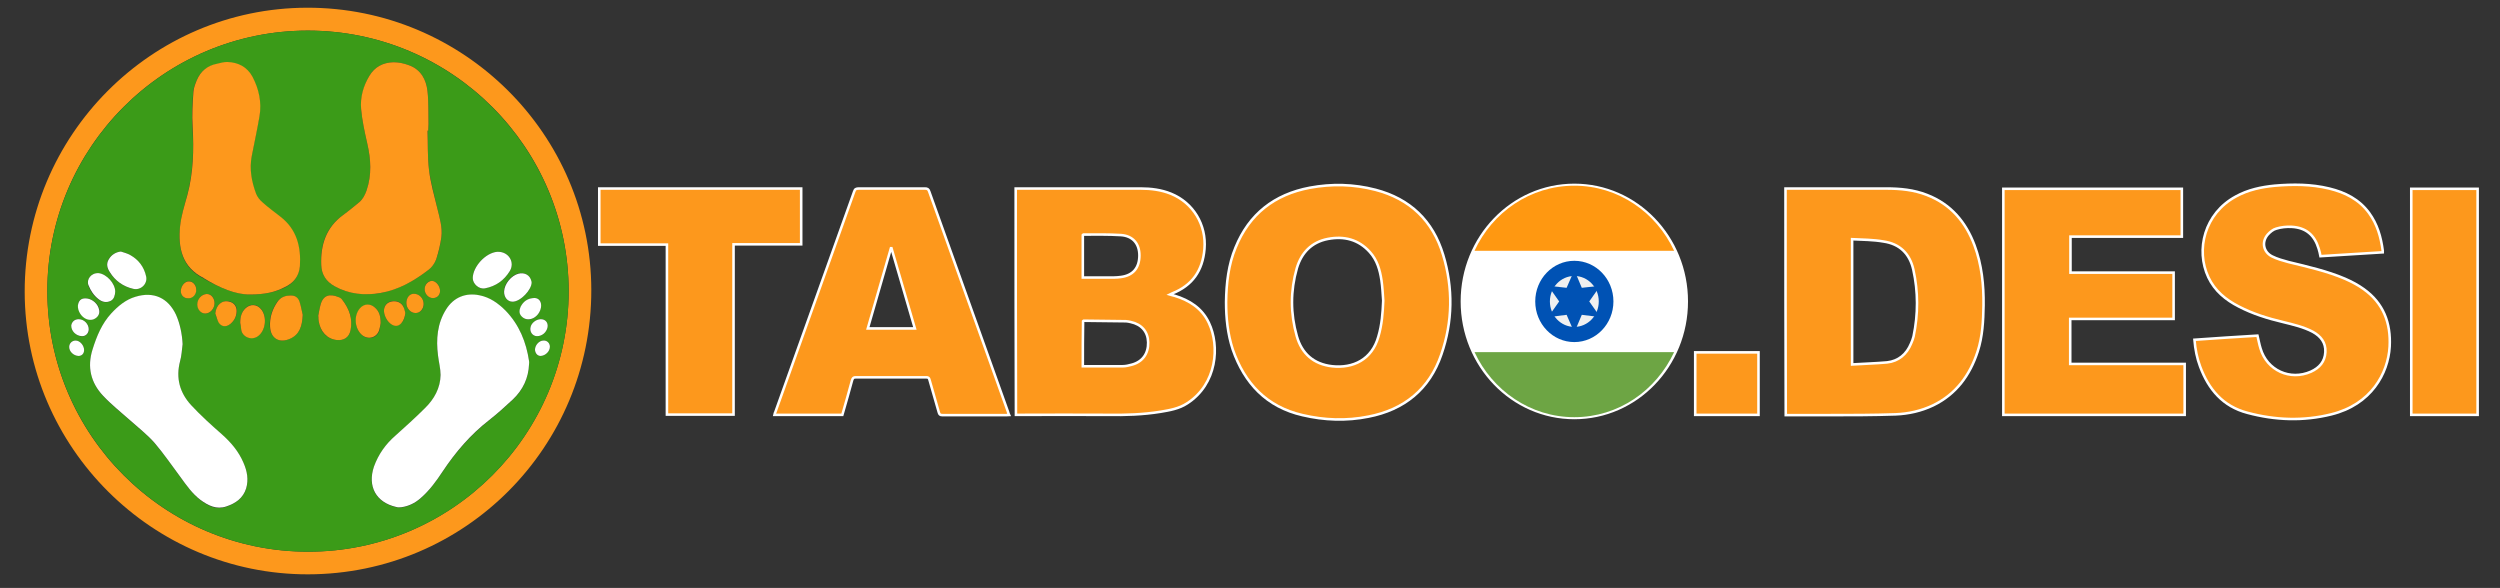
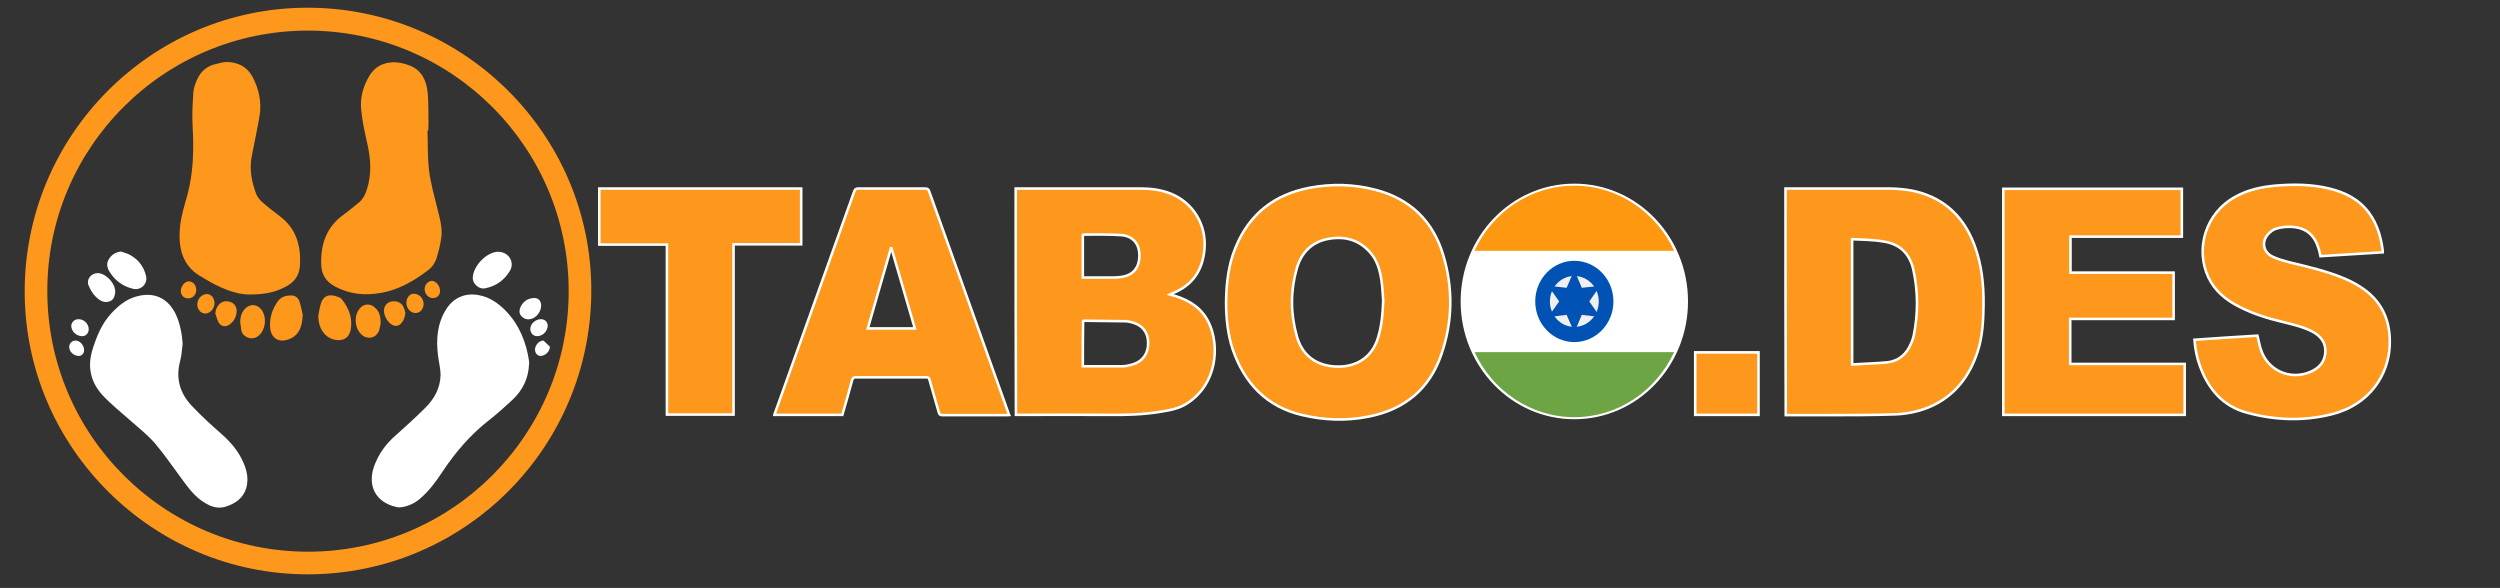
<svg xmlns="http://www.w3.org/2000/svg" version="1.1" id="Layer_1" x="0px" y="0px" viewBox="0 0 972 228.6" style="enable-background:new 0 0 972 228.6;" xml:space="preserve">
  <rect x="0" y="0" width="972" height="228.6" fill="#333333" stroke="none" />
  <style type="text/css">
	.st0{fill:#FD981C;}
	.st1{fill:#FD981C;stroke:#FFFFFF;stroke-miterlimit:10;}
	.st2{fill:#3B9B18;}
	.st3{fill:#FFFFFF;}
	.st4{fill:#FFFFFF;stroke:#FFFFFF;stroke-miterlimit:10;}
	.st5{fill:#FF9811;}
	.st6{fill:#6DA544;}
	.st7{fill:#0052B4;}
	.st8{fill:#F0F0F0;}
</style>
  <g>
    <g>
      <path class="st0" d="M119.8,223.3C59.3,223.4,9.7,174,9.6,113.5C9.5,52.7,58.8,3.1,119.4,3c60.8-0.1,110.4,49.2,110.5,109.7    C230,173.8,180.8,223.2,119.8,223.3z M119.8,214.5c55.9,0,101.3-45.4,101.3-101.3c0-55.9-45.4-101.3-101.4-101.3    c-55.9,0-101.4,45.4-101.3,101.3C18.4,169.1,63.8,214.5,119.8,214.5z" />
      <path class="st1" d="M394.9,73.3c0.5,0,0.9,0,1.3,0c15.8,0,31.5,0,47.3,0c4,0,8,0.5,11.7,2c8.7,3.5,13.9,12.1,13.1,21.5    c-0.7,8.4-4.7,14.2-12.6,17.3c-0.2,0.1-0.4,0.2-0.8,0.4c0.7,0.2,1.2,0.4,1.8,0.5c5.8,1.8,10.6,4.8,13.3,10.5    c4.3,9,3.2,23.8-8.4,31.3c-3.2,2.1-6.8,2.7-10.4,3.3c-6.8,1.1-13.6,1.3-20.4,1.2c-11.4-0.1-22.9,0-34.3,0c-0.5,0-1,0-1.5,0    C394.9,132,394.9,102.7,394.9,73.3z M421,142.4c5.2,0,10.3,0,15.5,0c1.2,0,2.4-0.3,3.5-0.6c4.2-1.1,6.5-4.3,6.4-8.7    c-0.1-4.2-2.6-7-6.8-7.9c-0.6-0.1-1.2-0.3-1.8-0.3c-5.5-0.1-11-0.1-16.5-0.2c-0.1,0-0.1,0.1-0.2,0.2    C421,130.6,421,136.5,421,142.4z M421,107.9c4.2,0,8.2,0,12.2,0c0.9,0,1.8-0.1,2.6-0.2c4.7-0.6,7.2-3.5,7.2-8.4    c0-4.6-2.6-7.6-7.2-7.9c-4.9-0.3-9.7-0.2-14.6-0.2c-0.1,0-0.1,0.1-0.2,0.2C421,96.7,421,102.2,421,107.9z" />
      <path class="st1" d="M694.2,73.3c0.5,0,1,0,1.4,0c12.6,0,25.2,0,37.8,0c5.4,0,10.7,0.5,15.8,2.5c9.3,3.6,15.1,10.5,18.5,19.6    c2.8,7.5,3.6,15.4,3.5,23.3c-0.1,6.1-0.4,12.2-2.3,18c-3,9.2-8.4,16.6-17.3,20.9c-4.6,2.2-9.6,3.3-14.6,3.5    c-8.7,0.3-17.4,0.3-26.1,0.3c-5.5,0-11,0-16.6,0C694.2,132,694.2,102.8,694.2,73.3z M720.1,93c0,16.4,0,32.4,0,48.7    c4.6-0.3,9.1-0.4,13.6-0.8c4.5-0.5,7.6-3.2,9.3-7.3c0.4-0.9,0.8-1.9,1-2.8c1.8-8.7,1.8-17.4-0.1-26c-1.4-6.2-5.3-10-11.6-10.9    C728.3,93.2,724.2,93.2,720.1,93z" />
      <path class="st1" d="M476.7,117.4c0.1-7.3,0.9-14.5,3.7-21.2c5.3-13,15.1-20.6,28.8-23.2c8.6-1.6,17.1-1.4,25.6,0.8    c13.4,3.5,22.3,12,26.3,25.3c3.9,12.9,3.7,26-0.7,38.7c-4.6,13.5-14.4,21.5-28.4,24.2c-8.5,1.7-17.1,1.4-25.6-0.6    c-13.9-3.2-22.5-12.3-27.1-25.5C477.3,129.8,476.7,123.6,476.7,117.4z M537.8,116.9c-0.2-2.7-0.3-5.3-0.7-8    c-0.6-4-1.7-7.8-4.5-10.9c-4.4-4.9-10-6.3-16.3-5.1c-6.3,1.2-10.3,5.3-12.1,11.4c-2.5,8.8-2.5,17.6,0,26.4    c1.9,6.8,6.6,10.9,13.7,11.7c8.2,0.9,15.5-2.6,18-11.5C537.3,126.2,537.6,121.6,537.8,116.9z" />
      <path class="st1" d="M848.3,73.4c0,6.2,0,12.3,0,18.6c-14.4,0-28.8,0-43.3,0c0,4.7,0,9.2,0,14c13.3,0,26.7,0,40.1,0    c0,6,0,11.9,0,18c-13.4,0-26.7,0-40.2,0c0,5.9,0,11.7,0,17.5c14.8,0,29.6,0,44.5,0c0,6.7,0,13.2,0,19.8c-23.5,0-46.9,0-70.5,0    c0-29.3,0-58.6,0-87.9C802.1,73.4,825.2,73.4,848.3,73.4z" />
      <path class="st1" d="M853.2,132.1c8.2-0.6,16.4-1.1,24.5-1.6c0.4,1.7,0.7,3.4,1.2,5c2.5,8.5,11.5,12.6,19.6,9    c3.3-1.5,5.4-3.9,5.6-7.6c0.2-3.7-1.8-6.2-4.9-7.9c-3.6-1.9-7.6-2.8-11.6-3.8c-5.9-1.4-11.7-3.2-17.1-6    c-5.1-2.6-9.4-6.1-11.9-11.4c-5-10.7-1.5-24.8,10.7-31.4c4.7-2.6,9.9-3.7,15.1-4.2c7.1-0.6,14.2-0.6,21.2,1.1    c6.2,1.5,11.6,4.2,15.5,9.5c3.2,4.4,4.6,9.3,5.3,14.6c0,0.2,0,0.4,0,0.7c-8.1,0.5-16.1,1-24.2,1.5c-0.2-1-0.4-2-0.7-2.9    c-1.6-5.3-4.9-8.2-10.5-8.5c-2-0.1-4.1,0.1-6,0.7c-1.2,0.3-2.4,1.3-3.3,2.3c-2.5,2.9-1.7,6.8,1.7,8.5c2,1,4.2,1.6,6.4,2.2    c7.4,1.8,15,3.5,22,6.5c2.5,1.1,5,2.4,7.2,4c7.7,5.5,10.6,13.2,10.1,22.4c-0.6,10.4-7.2,22.5-22.7,26.3    c-10.9,2.7-21.8,2.3-32.6-0.6c-9.5-2.5-15.1-9.1-18.4-18C854.2,139.3,853.5,135.8,853.2,132.1z" />
      <path class="st1" d="M327.5,161.3c-8.9,0-17.6,0-26.4,0c0.1-0.5,0.2-0.8,0.4-1.2c10.2-28.5,20.4-57.1,30.6-85.6    c0.3-1,0.8-1.2,1.8-1.2c8.6,0,17.1,0,25.7,0c0.9,0,1.4,0.2,1.7,1.2c10.2,28.5,20.4,57.1,30.6,85.6c0.1,0.4,0.2,0.8,0.4,1.2    c-0.4,0-0.7,0.1-1.1,0.1c-8.3,0-16.6,0-24.8,0c-0.9,0-1.2-0.3-1.4-1.1c-1.2-4.2-2.4-8.4-3.6-12.6c-0.2-0.8-0.5-1-1.3-1    c-9.1,0-18.2,0-27.4,0c-0.9,0-1.1,0.3-1.4,1.1C330.1,152.3,328.8,156.8,327.5,161.3z M355.7,127.7c-3.1-10.5-6.1-20.9-9.1-31.2    c-0.1,0-0.2,0-0.2,0c-3,10.4-6,20.8-9,31.2C343.4,127.7,349.5,127.7,355.7,127.7z" />
      <path class="st1" d="M259.3,95.1c-8.9,0-17.6,0-26.3,0c0-7.3,0-14.5,0-21.8c26.2,0,52.3,0,78.5,0c0,7.2,0,14.4,0,21.7    c-8.7,0-17.4,0-26.3,0c0,22.1,0,44.1,0,66.2c-8.7,0-17.2,0-25.9,0C259.3,139.3,259.3,117.3,259.3,95.1z" />
-       <path class="st1" d="M963.3,73.4c0,29.3,0,58.5,0,87.9c-8.6,0-17.2,0-25.8,0c0-29.3,0-58.5,0-87.9    C946.1,73.4,954.6,73.4,963.3,73.4z" />
      <path class="st1" d="M683.7,161.3c-8.2,0-16.4,0-24.6,0c0-8.1,0-16.2,0-24.3c8.2,0,16.4,0,24.6,0    C683.7,145.1,683.7,153.1,683.7,161.3z" />
-       <path class="st2" d="M119.8,214.5c-55.9,0-101.3-45.4-101.4-101.3c0-55.9,45.4-101.3,101.3-101.3c55.9,0,101.3,45.4,101.4,101.3    C221.1,169.1,175.7,214.5,119.8,214.5z M166.2,50.8c0.1,0,0.2,0,0.3,0c0-0.8,0.1-1.7,0.1-2.5c-0.1-4.3,0.1-8.7-0.4-12.9    c-0.5-4.4-2.5-8.3-7.1-10c-2-0.7-4-1.2-6.1-1.2c-4.1,0.1-7.3,1.8-9.4,5.3c-2.3,4-3.5,8.4-3.2,12.9c0.4,4.5,1.4,9,2.4,13.4    c1.4,6.2,1.8,12.2-0.3,18.3c-0.6,1.8-1.4,3.3-2.8,4.5c-2.1,1.7-4.1,3.4-6.3,5c-6.7,4.8-8.9,11.6-8.5,19.4c0.1,3.7,2,6.6,5.2,8.3    c5.6,3,11.7,3.7,17.9,2.6c7-1.3,13-4.7,18.5-8.9c1.3-1,2.5-2.6,3.1-4.2c1-2.8,1.6-5.7,2-8.6c0.5-3.9-0.7-7.6-1.6-11.3    c-1.1-4.9-2.5-9.8-3.2-14.8C166.2,61,166.4,55.9,166.2,50.8z M97.2,114.5c5.8,0,9.6-0.9,13.3-2.6c3.5-1.6,5.7-4.4,6-8.2    c0.5-7.5-1.2-14.3-7.5-19.2c-2.4-1.8-4.8-3.6-7-5.6c-1-0.9-2-2.1-2.5-3.3c-1.8-4.8-2.7-9.7-1.7-14.8c1-5.1,2.1-10.3,3-15.4    c0.9-5.4-0.2-10.5-2.7-15.3c-2.1-3.9-5.5-5.7-9.9-5.8c-1.3,0-2.6,0.4-4,0.7c-3.7,0.7-6.4,2.9-7.8,6.4c-0.6,1.4-1.2,2.9-1.3,4.5    c-0.3,4.5-0.6,9-0.3,13.5c0.6,9,0.3,18-2.1,26.8c-1.1,4-2.3,8-2.7,12.1c-0.8,8.3,0.8,15.8,9.2,20c0,0,0.1,0,0.1,0.1    C85.4,111.8,91.7,114.6,97.2,114.5z M71,133.8c-0.2-4.1-1.1-8.2-2.6-11.4c-3.2-6.5-8.7-9.1-15.8-6.9c-3.6,1.1-6.7,3.6-9.3,6.4    c-3.7,4-5.7,8.9-7.3,14c-2.2,6.9-0.6,13,4.1,18.1c3.3,3.5,7.1,6.5,10.7,9.7c3.1,2.8,6.6,5.4,9.3,8.6c3.6,4.1,6.7,8.7,10,13.2    c2.4,3.2,4.7,6.5,7.9,9c2.9,2.2,6.1,3.9,10,2.5c3.5-1.2,6.5-3.2,7.7-7c1-3.4,0.4-6.7-1-9.9c-1.9-4.4-4.9-8-8.5-11.2    c-4.1-3.6-8.2-7.3-11.9-11.3c-4.4-4.8-6.1-10.5-4.3-17C70.6,138.4,70.7,136,71,133.8z M205.7,141.5c0-0.3,0-0.6,0-1    c-1.1-7.4-3.8-14.2-9.1-19.6c-2.8-2.9-6.1-5.2-10.2-6c-5.4-1.1-10,0.8-12.9,5.4c-3.5,5.5-4,11.7-3.2,18c0.3,2.5,1.1,5,1,7.6    c-0.1,5.1-2.5,9.4-6.1,12.9c-3.7,3.7-7.6,7.2-11.5,10.7c-3.8,3.3-6.6,7.3-8.3,12c-2.7,7.7,0.8,13.9,8.6,15.7    c0.7,0.2,1.4,0.2,2.1,0.1c2.8-0.4,5.2-1.6,7.3-3.4c3.5-3,6.1-6.7,8.7-10.5c5-7.5,10.9-14.3,18-19.9c3.2-2.5,6.3-5.3,9.3-8.1    C203.4,151.6,205.5,147,205.7,141.5z M117.7,122.4c-0.3-1.2-0.6-3.1-1.3-5c-0.7-1.9-2-2.7-4-2.5c-1.9,0.2-3.5,0.9-4.6,2.4    c-2,2.9-3.1,6.1-2.9,9.7c0.3,4.5,3.7,6.6,7.8,4.7C116.4,130.1,117.5,126.9,117.7,122.4z M123.7,123c0,0,0.1,0,0.1,0    c0,0.6,0.1,1.2,0.1,1.8c0.5,4.1,3.2,7,7,7.4c2.8,0.3,4.8-1,5.4-3.8c0.9-4.4-0.5-8.4-3.2-11.8c-0.4-0.5-1-0.9-1.5-1.1    c-3.4-1.4-6-0.8-7,3.1C124.2,120,124,121.5,123.7,123z M47,97.8c-2,0.2-3.8,1.3-4.8,3c-1.1,1.8-0.6,3.4,0.4,5    c2.2,3.4,5.2,5.6,9.1,6.5c3,0.7,5.7-1.9,5-4.9c-0.8-3.6-2.9-6.4-6.1-8.2C49.6,98.5,48.3,98.2,47,97.8z M193.7,97.9    c-0.1,0-0.3,0-0.4,0c-4.5,0.4-9.4,5.7-9.5,10.2c0,2.3,2.5,4.5,4.8,4c4.2-0.8,7.4-3.1,9.6-6.7C200.3,102,197.8,97.9,193.7,97.9z     M148,125.6c0-2.6-0.5-4.5-2.1-5.9c-1.8-1.7-4.3-1.6-5.9,0.3c-2.5,2.9-2.1,8,0.9,10.4c2.5,2,5.9,0.9,6.7-2.2    C147.8,127.1,147.9,126.1,148,125.6z M93.4,125.5c0.1,0.5,0.3,1.6,0.4,2.7c0.3,2.7,4.2,4.5,6.9,2.1c2.7-2.4,3.1-7.4,0.8-10.2    c-1.7-2-4.2-2.1-6.1-0.3C94,121.3,93.4,123,93.4,125.5z M199.3,117.3c3.1,0,7.6-4.7,7.3-7.7c0-0.1-0.1-0.2-0.1-0.4    c-0.5-2.2-2.6-3.5-5-2.9c-2.8,0.7-5.5,4-5.6,6.9C195.8,115.5,197.3,117.2,199.3,117.3z M44.8,113.4c0-3.2-3.3-6.9-6.5-7.1    c-3-0.2-4.8,2.4-4,4.7c0.8,2.1,2,4,3.9,5.4c1.4,1,3.1,1.5,4.7,0.7C44.4,116.3,44.7,114.9,44.8,113.4z M83.7,121.9    c0.4,1.1,0.7,2.4,1.4,3.4c1.1,1.8,2.9,2,4.5,0.6c1.5-1.2,2.4-2.9,2.5-4.9c0.1-1.9-1-3.3-2.8-3.8C86.3,116.6,84,118.6,83.7,121.9z     M157.6,121.7c-0.3-0.9-0.4-1.8-0.8-2.6c-0.8-1.6-2.6-2.3-4.4-2c-1.8,0.3-2.9,1.5-3.1,3.2c-0.2,2.1,1.2,4.9,3.2,5.9    c1.2,0.7,2.5,0.5,3.5-0.6C157.1,124.6,157.4,123.2,157.6,121.7z M210.4,118.8c0-1.9-1.2-3.2-3.1-2.9c-2.2,0.3-3.9,1.4-4.8,3.4    c-0.6,1.2-0.7,2.5,0.3,3.6c1,1.1,2.3,1.6,3.8,1.1C208.6,123.5,210.3,121.1,210.4,118.8z M33.2,116c-1.8,0-2.7,0.8-2.8,2.5    c-0.2,2.2,1.3,4.7,3.4,5.4c1.5,0.5,2.8,0.4,4-0.8c1.1-1.1,1.1-2.4,0.6-3.7C37.6,117.5,35.4,116,33.2,116z M164.7,118.2    c0-2.2-1.8-4-3.8-4c-1.6,0-2.9,1.6-2.9,3.6c0,2.1,1.7,3.9,3.5,3.9C163.3,121.8,164.8,120.2,164.7,118.2z M83.4,117.9    c0-2.1-1.3-3.6-2.9-3.6c-2.1,0-3.7,1.9-3.7,4.1c0,1.9,1.4,3.5,3.1,3.5C81.7,121.9,83.4,120,83.4,117.9z M208.8,130.7    c2,0,3.7-1.5,4.1-3.5c0.3-1.8-1-3.2-2.8-3.1c-1.7,0.1-3.3,1.4-3.8,3C205.7,128.9,207,130.7,208.8,130.7z M30.6,124.1    c-1.7,0-2.8,1-2.8,2.6c0,2.1,1.9,4,4.1,4.1c1.5,0,2.7-1.2,2.7-2.7C34.6,126,32.7,124.2,30.6,124.1z M73.1,116    c1.7,0,3.2-1.6,3.2-3.5c0-1.7-1.3-3.1-2.8-3.2c-1.6,0-3.2,1.9-3.2,3.8C70.3,114.8,71.5,116,73.1,116z M171.1,113.1    c0-2-1.6-3.9-3.2-3.9c-1.5,0-2.8,1.4-2.8,3.2c0,1.9,1.5,3.5,3.2,3.5C169.9,115.9,171.1,114.8,171.1,113.1z M32.7,136.1    c0-1.9-1.6-3.7-3.3-3.7c-1.4,0-2.5,1.1-2.5,2.5c0,1.8,1.7,3.4,3.6,3.5C31.8,138.4,32.7,137.5,32.7,136.1z M213.8,134.8    c0-1.4-1.1-2.5-2.5-2.4c-1.7,0-3.3,1.8-3.3,3.6c0,1.4,1,2.4,2.2,2.4C212.1,138.3,213.8,136.6,213.8,134.8z" />
      <path class="st0" d="M166.2,50.8c0.2,5.1,0,10.3,0.6,15.3c0.6,5,2,9.9,3.2,14.8c0.9,3.7,2.1,7.5,1.6,11.3c-0.4,2.9-1.1,5.8-2,8.6    c-0.6,1.6-1.7,3.2-3.1,4.2c-5.5,4.2-11.5,7.7-18.5,8.9c-6.2,1.1-12.3,0.5-17.9-2.6c-3.3-1.8-5.1-4.6-5.2-8.3    c-0.3-7.8,1.9-14.6,8.5-19.4c2.2-1.6,4.2-3.3,6.3-5c1.4-1.2,2.2-2.8,2.8-4.5c2.1-6.1,1.7-12.2,0.3-18.3c-1-4.4-2-8.9-2.4-13.4    c-0.4-4.5,0.8-8.9,3.2-12.9c2.1-3.5,5.3-5.2,9.4-5.3c2.2,0,4.2,0.5,6.1,1.2c4.6,1.7,6.6,5.6,7.1,10c0.5,4.3,0.3,8.6,0.4,12.9    c0,0.8-0.1,1.7-0.1,2.5C166.4,50.8,166.3,50.8,166.2,50.8z" />
      <path class="st0" d="M97.2,114.5c-5.5,0.1-11.9-2.6-17.9-6.3c0,0-0.1,0-0.1-0.1c-8.4-4.2-10-11.7-9.2-20C70.4,84,71.7,80,72.8,76    c2.4-8.8,2.6-17.7,2.1-26.8c-0.3-4.5,0-9,0.3-13.5c0.1-1.5,0.7-3,1.3-4.5c1.5-3.5,4.1-5.7,7.8-6.4c1.3-0.3,2.6-0.7,4-0.7    c4.3,0.1,7.8,1.9,9.9,5.8c2.5,4.8,3.6,9.9,2.7,15.3c-0.9,5.2-2,10.3-3,15.4c-1,5.1-0.1,10,1.7,14.8c0.5,1.2,1.4,2.4,2.5,3.3    c2.2,2,4.7,3.8,7,5.6c6.3,4.9,8,11.7,7.5,19.2c-0.3,3.9-2.5,6.6-6,8.2C106.9,113.6,103,114.5,97.2,114.5z" />
      <path class="st3" d="M71,133.8c-0.3,2.3-0.4,4.6-1,6.7c-1.7,6.5-0.1,12.2,4.3,17c3.7,4,7.8,7.7,11.9,11.3    c3.6,3.2,6.6,6.7,8.5,11.2c1.4,3.2,2,6.5,1,9.9c-1.2,3.8-4.1,5.8-7.7,7c-3.8,1.3-7-0.3-10-2.5c-3.2-2.4-5.5-5.7-7.9-9    c-3.3-4.4-6.4-9-10-13.2c-2.8-3.2-6.2-5.8-9.3-8.6c-3.6-3.2-7.4-6.2-10.7-9.7c-4.8-5.1-6.3-11.2-4.1-18.1c1.6-5.1,3.6-10,7.3-14    c2.6-2.8,5.6-5.3,9.3-6.4c7.1-2.2,12.7,0.4,15.8,6.9C69.9,125.6,70.8,129.7,71,133.8z" />
      <path class="st3" d="M205.7,141.5c-0.2,5.5-2.4,10.1-6.3,13.8c-3,2.8-6.1,5.6-9.3,8.1c-7.2,5.6-13,12.4-18,19.9    c-2.5,3.8-5.2,7.5-8.7,10.5c-2.1,1.8-4.5,3-7.3,3.4c-0.7,0.1-1.5,0.1-2.1-0.1c-7.8-1.8-11.2-8-8.6-15.7c1.7-4.7,4.5-8.7,8.3-12    c3.9-3.5,7.8-7,11.5-10.7c3.6-3.5,6-7.8,6.1-12.9c0-2.5-0.7-5-1-7.6c-0.8-6.3-0.3-12.5,3.2-18c2.9-4.6,7.6-6.5,12.9-5.4    c4.1,0.8,7.3,3.1,10.2,6c5.3,5.5,8,12.2,9.1,19.6C205.8,140.8,205.7,141.2,205.7,141.5z" />
      <path class="st0" d="M117.7,122.4c-0.2,4.5-1.3,7.7-4.9,9.3c-4.2,1.9-7.6-0.1-7.8-4.7c-0.2-3.6,0.9-6.8,2.9-9.7    c1.1-1.6,2.7-2.3,4.6-2.4c2-0.2,3.4,0.6,4,2.5C117.1,119.3,117.4,121.2,117.7,122.4z" />
      <path class="st0" d="M123.7,123c0.3-1.5,0.5-3,0.9-4.4c1-3.9,3.6-4.5,7-3.1c0.6,0.2,1.2,0.6,1.5,1.1c2.7,3.5,4.1,7.4,3.2,11.8    c-0.6,2.8-2.6,4.1-5.4,3.8c-3.7-0.4-6.4-3.3-7-7.4c-0.1-0.6-0.1-1.2-0.1-1.8C123.8,123,123.7,123,123.7,123z" />
      <path class="st3" d="M47,97.8c1.2,0.4,2.5,0.7,3.7,1.4c3.2,1.8,5.3,4.6,6.1,8.2c0.7,3-2.1,5.6-5,4.9c-3.9-0.9-7-3.1-9.1-6.5    c-1-1.5-1.5-3.2-0.4-5C43.3,99.1,45,98,47,97.8z" />
      <path class="st3" d="M193.7,97.9c4.1,0,6.6,4.1,4.5,7.5c-2.2,3.6-5.4,5.9-9.6,6.7c-2.3,0.5-4.8-1.7-4.8-4c0.1-4.5,5-9.8,9.5-10.2    C193.5,97.9,193.6,97.9,193.7,97.9z" />
      <path class="st0" d="M148,125.6c-0.1,0.5-0.2,1.5-0.5,2.5c-0.8,3.1-4.2,4.2-6.7,2.2c-2.9-2.4-3.4-7.5-0.9-10.4    c1.6-1.9,4.1-2,5.9-0.3C147.5,121.1,148,123,148,125.6z" />
      <path class="st0" d="M93.4,125.5c0-2.5,0.6-4.2,2-5.6c1.9-1.8,4.4-1.7,6.1,0.3c2.3,2.8,1.9,7.8-0.8,10.2c-2.7,2.4-6.5,0.6-6.9-2.1    C93.7,127.1,93.5,126.1,93.4,125.5z" />
-       <path class="st3" d="M199.3,117.3c-2,0-3.4-1.8-3.3-4c0.1-2.9,2.8-6.2,5.6-6.9c2.4-0.6,4.5,0.6,5,2.9c0,0.1,0.1,0.2,0.1,0.4    C206.8,112.6,202.4,117.3,199.3,117.3z" />
      <path class="st3" d="M44.8,113.4c-0.1,1.4-0.4,2.9-1.8,3.6c-1.7,0.8-3.3,0.4-4.7-0.7c-1.8-1.4-3-3.2-3.9-5.4c-0.9-2.2,1-4.9,4-4.7    C41.5,106.6,44.8,110.2,44.8,113.4z" />
      <path class="st0" d="M83.7,121.9c0.3-3.3,2.6-5.4,5.5-4.6c1.8,0.4,2.9,1.9,2.8,3.8c-0.1,2-0.9,3.6-2.5,4.9    c-1.6,1.3-3.4,1.1-4.5-0.6C84.4,124.3,84.2,123.1,83.7,121.9z" />
      <path class="st0" d="M157.6,121.7c-0.2,1.5-0.6,2.9-1.6,4c-1,1.1-2.2,1.3-3.5,0.6c-1.9-1-3.4-3.8-3.2-5.9c0.2-1.7,1.3-2.9,3.1-3.2    c1.8-0.3,3.6,0.4,4.4,2C157.2,119.9,157.4,120.8,157.6,121.7z" />
      <path class="st3" d="M210.4,118.8c0,2.3-1.8,4.7-3.9,5.2c-1.5,0.4-2.8,0-3.8-1.1c-1-1.1-0.8-2.4-0.3-3.6c1-2,2.6-3.2,4.8-3.4    C209.1,115.6,210.4,116.8,210.4,118.8z" />
-       <path class="st3" d="M33.2,116c2.1,0,4.3,1.5,5.1,3.6c0.5,1.3,0.5,2.6-0.6,3.7c-1.2,1.1-2.5,1.3-4,0.8c-2.1-0.8-3.6-3.3-3.4-5.4    C30.6,116.8,31.5,116,33.2,116z" />
      <path class="st0" d="M164.7,118.2c0,1.9-1.4,3.6-3.2,3.5c-1.8,0-3.5-1.8-3.5-3.9c0-2,1.2-3.6,2.9-3.6    C163,114.2,164.7,116,164.7,118.2z" />
      <path class="st0" d="M83.4,117.9c0,2.1-1.7,4-3.6,4c-1.7,0-3.1-1.6-3.1-3.5c0-2.2,1.7-4,3.7-4.1C82.1,114.3,83.4,115.9,83.4,117.9    z" />
      <path class="st3" d="M208.8,130.7c-1.8,0-3-1.8-2.5-3.6c0.4-1.6,2.1-2.9,3.8-3c1.9-0.1,3.1,1.3,2.8,3.1    C212.5,129.2,210.8,130.7,208.8,130.7z" />
      <path class="st3" d="M30.6,124.1c2.1,0,3.9,1.9,3.9,3.9c0,1.6-1.2,2.8-2.7,2.7c-2.2-0.1-4.1-1.9-4.1-4.1    C27.9,125.1,29,124.1,30.6,124.1z" />
      <path class="st0" d="M73.1,116c-1.6,0-2.8-1.2-2.8-2.8c0-2,1.6-3.9,3.2-3.8c1.5,0,2.8,1.5,2.8,3.2C76.4,114.5,74.9,116.1,73.1,116    z" />
      <path class="st0" d="M171.1,113.1c0,1.6-1.1,2.8-2.8,2.8c-1.7,0-3.2-1.6-3.2-3.5c0-1.7,1.3-3.1,2.8-3.2    C169.5,109.2,171.1,111.2,171.1,113.1z" />
      <path class="st3" d="M32.7,136.1c0,1.4-0.9,2.3-2.2,2.3c-1.9-0.1-3.6-1.7-3.6-3.5c0-1.4,1.1-2.5,2.5-2.5    C31.1,132.4,32.7,134.3,32.7,136.1z" />
-       <path class="st3" d="M213.8,134.8c0,1.8-1.7,3.5-3.6,3.6c-1.2,0-2.1-1-2.2-2.4c0-1.8,1.6-3.6,3.3-3.6    C212.7,132.3,213.8,133.4,213.8,134.8z" />
+       <path class="st3" d="M213.8,134.8c0,1.8-1.7,3.5-3.6,3.6c-1.2,0-2.1-1-2.2-2.4c0-1.8,1.6-3.6,3.3-3.6    z" />
    </g>
  </g>
  <ellipse class="st4" cx="612.1" cy="117.2" rx="43.7" ry="45.3" />
  <path class="st5" d="M612.1,72.2c-17.1,0-31.9,10.3-38.8,25.3h77.6C643.9,82.5,629.1,72.2,612.1,72.2z" />
  <path class="st6" d="M612.1,162.2c17.1,0,31.8-10.3,38.8-25.3h-77.6C580.2,151.8,595,162.2,612.1,162.2z" />
  <ellipse class="st7" cx="612.1" cy="117.2" rx="15.2" ry="15.8" />
  <ellipse class="st8" cx="612.1" cy="117.2" rx="9.5" ry="9.9" />
  <polygon class="st7" points="612.1,105 615,111.9 622.2,111.1 617.9,117.2 622.2,123.3 615,122.4 612.1,129.3 609.1,122.4   601.9,123.3 606.2,117.2 601.9,111.1 609.1,111.9 " />
</svg>